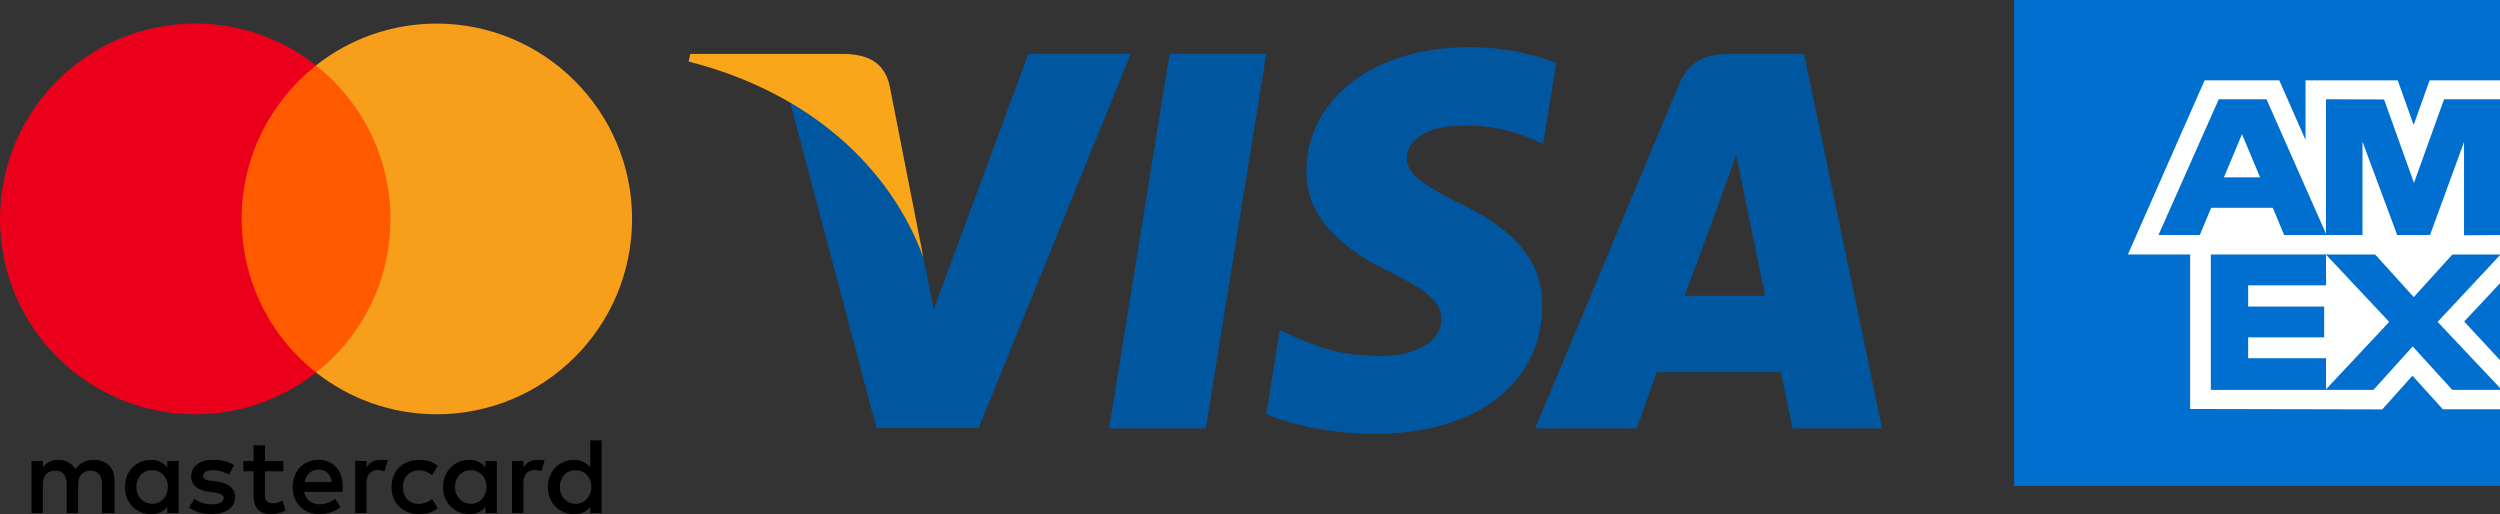
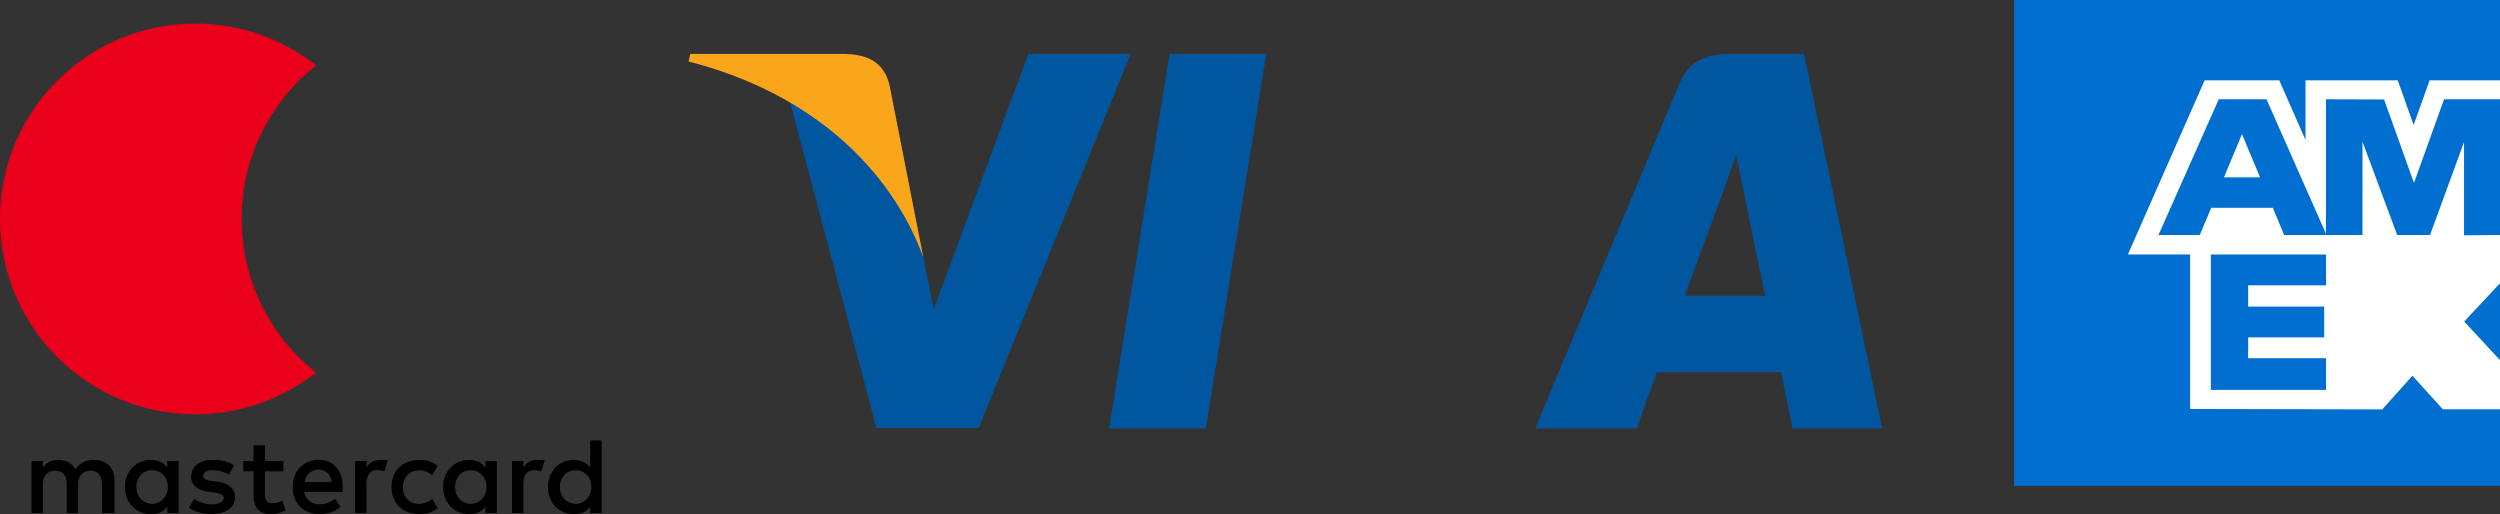
<svg xmlns="http://www.w3.org/2000/svg" width="530" height="109" viewBox="0 0 530 109" fill="none">
  <rect x="0" y="0" width="530" height="109" fill="#333333" stroke="none" />
  <path fill-rule="evenodd" clip-rule="evenodd" d="M427 0H530V103H427V0Z" fill="#016FD0" />
  <path fill-rule="evenodd" clip-rule="evenodd" d="M464.311 86.703V49.794L530 49.855V60.05L522.407 68.162L530 76.351V86.761H517.878L511.436 79.653L505.039 86.79L464.311 86.703Z" fill="white" />
  <path fill-rule="evenodd" clip-rule="evenodd" d="M468.698 82.655V53.856H493.118V60.49H476.607V64.994H492.725V71.519H476.607V75.942H493.118V82.655H468.698Z" fill="#016FD0" />
-   <path fill-rule="evenodd" clip-rule="evenodd" d="M492.998 82.655L506.508 68.24L492.998 53.858H503.454L511.711 62.985L519.991 53.858H530V54.084L516.776 68.24L530 82.248V82.655H519.89L511.488 73.437L503.17 82.655H492.998Z" fill="#016FD0" />
  <path fill-rule="evenodd" clip-rule="evenodd" d="M467.375 17.037H483.21L488.771 29.666V17.037H508.32L511.691 26.499L515.073 17.037H530V53.943H451.114L467.375 17.037Z" fill="white" />
  <path fill-rule="evenodd" clip-rule="evenodd" d="M470.375 21.047L457.596 49.821H466.36L468.77 44.059H481.833L484.242 49.821H493.224L480.498 21.047H470.375ZM471.472 37.601L475.304 28.441L479.133 37.601H471.472Z" fill="#016FD0" />
  <path fill-rule="evenodd" clip-rule="evenodd" d="M493.105 49.817V21.043L505.423 21.085L511.763 38.775L518.144 21.043H530V49.817L522.371 49.884V30.118L515.169 49.817H508.204L500.852 30.051V49.817H493.105Z" fill="#016FD0" />
  <g>
    <path d="M255.633 90.817H235.138L247.957 11.439H268.451L255.633 90.817Z" fill="#00579F" />
-     <path d="M329.928 13.379C325.886 11.773 319.474 10 311.546 10C291.307 10 277.055 20.808 276.967 36.261C276.799 47.662 287.172 53.995 294.929 57.796C302.858 61.68 305.554 64.216 305.554 67.678C305.473 72.996 299.147 75.447 293.246 75.447C285.063 75.447 280.679 74.184 274.016 71.225L271.318 69.957L268.45 87.775C273.257 89.969 282.113 91.915 291.307 92C312.812 92 326.812 81.359 326.978 64.891C327.059 55.855 321.582 48.931 309.774 43.274C302.606 39.642 298.216 37.193 298.216 33.477C298.3 30.098 301.929 26.638 310.021 26.638C316.684 26.468 321.579 28.072 325.288 29.677L327.141 30.52L329.928 13.379V13.379Z" fill="#00579F" />
    <path d="M357.168 62.696C358.856 58.136 365.35 40.487 365.35 40.487C365.265 40.656 367.035 35.842 368.047 32.887L369.479 39.727C369.479 39.727 373.36 58.727 374.203 62.696C371 62.696 361.216 62.696 357.168 62.696ZM382.466 11.439H366.613C361.725 11.439 358.011 12.873 355.901 18.025L325.459 90.816H346.964C346.964 90.816 350.504 81.019 351.265 78.909C353.624 78.909 374.544 78.909 377.578 78.909C378.167 81.696 380.024 90.816 380.024 90.816H399L382.466 11.439V11.439Z" fill="#00579F" />
    <path d="M218.02 11.439L197.949 65.567L195.756 54.589C192.045 41.922 180.408 28.16 167.421 21.317L185.805 90.733H207.478L239.692 11.439H218.02V11.439Z" fill="#00579F" />
    <path d="M179.311 11.439H146.337L146 13.043C171.722 19.63 188.757 35.508 195.756 54.593L188.588 18.111C187.408 13.042 183.781 11.606 179.311 11.439Z" fill="#FAA61A" />
  </g>
  <g>
    <path d="M24.287 108.772V101.87C24.287 99.23 22.677 97.501 19.915 97.501C18.534 97.501 17.032 97.957 15.999 99.458C15.194 98.198 14.041 97.501 12.311 97.501C11.158 97.501 10.004 97.85 9.092 99.109V97.729H6.679V108.772H9.092V102.674C9.092 100.718 10.125 99.793 11.734 99.793C13.344 99.793 14.148 100.825 14.148 102.674V108.772H16.562V102.674C16.562 100.718 17.716 99.793 19.204 99.793C20.813 99.793 21.618 100.825 21.618 102.674V108.772H24.287ZM60.093 97.729H56.178V94.392H53.764V97.729H51.578V99.913H53.764V104.979C53.764 107.512 54.796 109 57.559 109C58.592 109 59.745 108.652 60.549 108.196L59.852 106.119C59.155 106.574 58.35 106.695 57.773 106.695C56.62 106.695 56.164 105.998 56.164 104.859V99.913H60.08V97.729H60.093ZM80.585 97.488C79.204 97.488 78.278 98.184 77.702 99.096V97.716H75.288V108.759H77.702V102.54C77.702 100.704 78.506 99.659 80.008 99.659C80.464 99.659 81.041 99.779 81.51 99.887L82.208 97.581C81.725 97.488 81.041 97.488 80.585 97.488ZM49.62 98.64C48.466 97.836 46.857 97.488 45.127 97.488C42.364 97.488 40.527 98.868 40.527 101.053C40.527 102.889 41.908 103.934 44.322 104.269L45.476 104.39C46.736 104.618 47.434 104.966 47.434 105.542C47.434 106.346 46.508 106.923 44.899 106.923C43.29 106.923 42.016 106.346 41.211 105.77L40.058 107.606C41.318 108.531 43.048 108.987 44.778 108.987C47.997 108.987 49.848 107.486 49.848 105.422C49.848 103.465 48.346 102.433 46.052 102.085L44.899 101.964C43.867 101.843 43.062 101.615 43.062 100.932C43.062 100.128 43.867 99.672 45.141 99.672C46.522 99.672 47.903 100.248 48.6 100.597L49.62 98.64ZM113.844 97.488C112.462 97.488 111.537 98.184 110.96 99.096V97.716H108.546V108.759H110.96V102.54C110.96 100.704 111.765 99.659 113.267 99.659C113.723 99.659 114.3 99.779 114.769 99.887L115.466 97.608C114.997 97.488 114.313 97.488 113.844 97.488ZM82.999 103.251C82.999 106.588 85.306 109 88.873 109C90.482 109 91.635 108.652 92.789 107.74L91.635 105.784C90.71 106.48 89.798 106.815 88.752 106.815C86.794 106.815 85.413 105.435 85.413 103.251C85.413 101.173 86.794 99.793 88.752 99.686C89.785 99.686 90.71 100.034 91.635 100.718L92.789 98.761C91.635 97.836 90.482 97.501 88.873 97.501C85.306 97.488 82.999 99.913 82.999 103.251ZM105.328 103.251V97.729H102.914V99.109C102.109 98.077 100.956 97.501 99.454 97.501C96.343 97.501 93.929 99.913 93.929 103.251C93.929 106.588 96.343 109 99.454 109C101.063 109 102.217 108.424 102.914 107.392V108.772H105.328V103.251ZM96.463 103.251C96.463 101.294 97.724 99.686 99.803 99.686C101.761 99.686 103.142 101.187 103.142 103.251C103.142 105.207 101.761 106.815 99.803 106.815C97.737 106.695 96.463 105.194 96.463 103.251ZM67.577 97.488C64.358 97.488 62.051 99.793 62.051 103.237C62.051 106.695 64.358 108.987 67.697 108.987C69.307 108.987 70.916 108.531 72.19 107.486L71.037 105.757C70.111 106.454 68.958 106.909 67.818 106.909C66.316 106.909 64.827 106.212 64.479 104.269H72.646C72.646 103.921 72.646 103.693 72.646 103.344C72.753 99.793 70.674 97.488 67.577 97.488ZM67.577 99.565C69.079 99.565 70.111 100.49 70.339 102.205H64.586C64.814 100.718 65.847 99.565 67.577 99.565ZM127.549 103.251V93.36H125.135V99.109C124.331 98.077 123.178 97.501 121.676 97.501C118.564 97.501 116.15 99.913 116.15 103.251C116.15 106.588 118.564 109 121.676 109C123.285 109 124.438 108.424 125.135 107.392V108.772H127.549V103.251ZM118.685 103.251C118.685 101.294 119.946 99.686 122.024 99.686C123.982 99.686 125.363 101.187 125.363 103.251C125.363 105.207 123.982 106.815 122.024 106.815C119.946 106.695 118.685 105.194 118.685 103.251ZM37.872 103.251V97.729H35.458V99.109C34.653 98.077 33.5 97.501 31.998 97.501C28.887 97.501 26.473 99.913 26.473 103.251C26.473 106.588 28.887 109 31.998 109C33.607 109 34.761 108.424 35.458 107.392V108.772H37.872V103.251ZM28.9 103.251C28.9 101.294 30.161 99.686 32.239 99.686C34.197 99.686 35.579 101.187 35.579 103.251C35.579 105.207 34.197 106.815 32.239 106.815C30.161 106.695 28.9 105.194 28.9 103.251Z" fill="black" />
-     <path d="M85.078 13.859H48.815V78.966H85.078V13.859Z" fill="#FF5A00" />
    <path d="M51.229 46.412C51.229 33.184 57.452 21.444 67 13.859C59.973 8.337 51.108 5 41.439 5C18.534 5 0 23.522 0 46.412C0 69.303 18.534 87.825 41.439 87.825C51.108 87.825 59.973 84.488 67 78.966C57.438 71.488 51.229 59.64 51.229 46.412Z" fill="#EB001B" />
-     <path d="M134 46.412C134 69.303 115.466 87.825 92.561 87.825C82.892 87.825 74.027 84.488 67 78.966C76.669 71.367 82.771 59.64 82.771 46.412C82.771 33.184 76.548 21.444 67 13.859C74.014 8.337 82.878 5 92.547 5C115.466 5 134 23.642 134 46.412Z" fill="#F79E1B" />
  </g>
  <defs>
    <clipPath>
      <rect width="253" height="82" fill="white" transform="translate(146 10)" />
    </clipPath>
    <clipPath>
      <rect width="134" height="104" fill="white" transform="translate(0 5)" />
    </clipPath>
  </defs>
</svg>